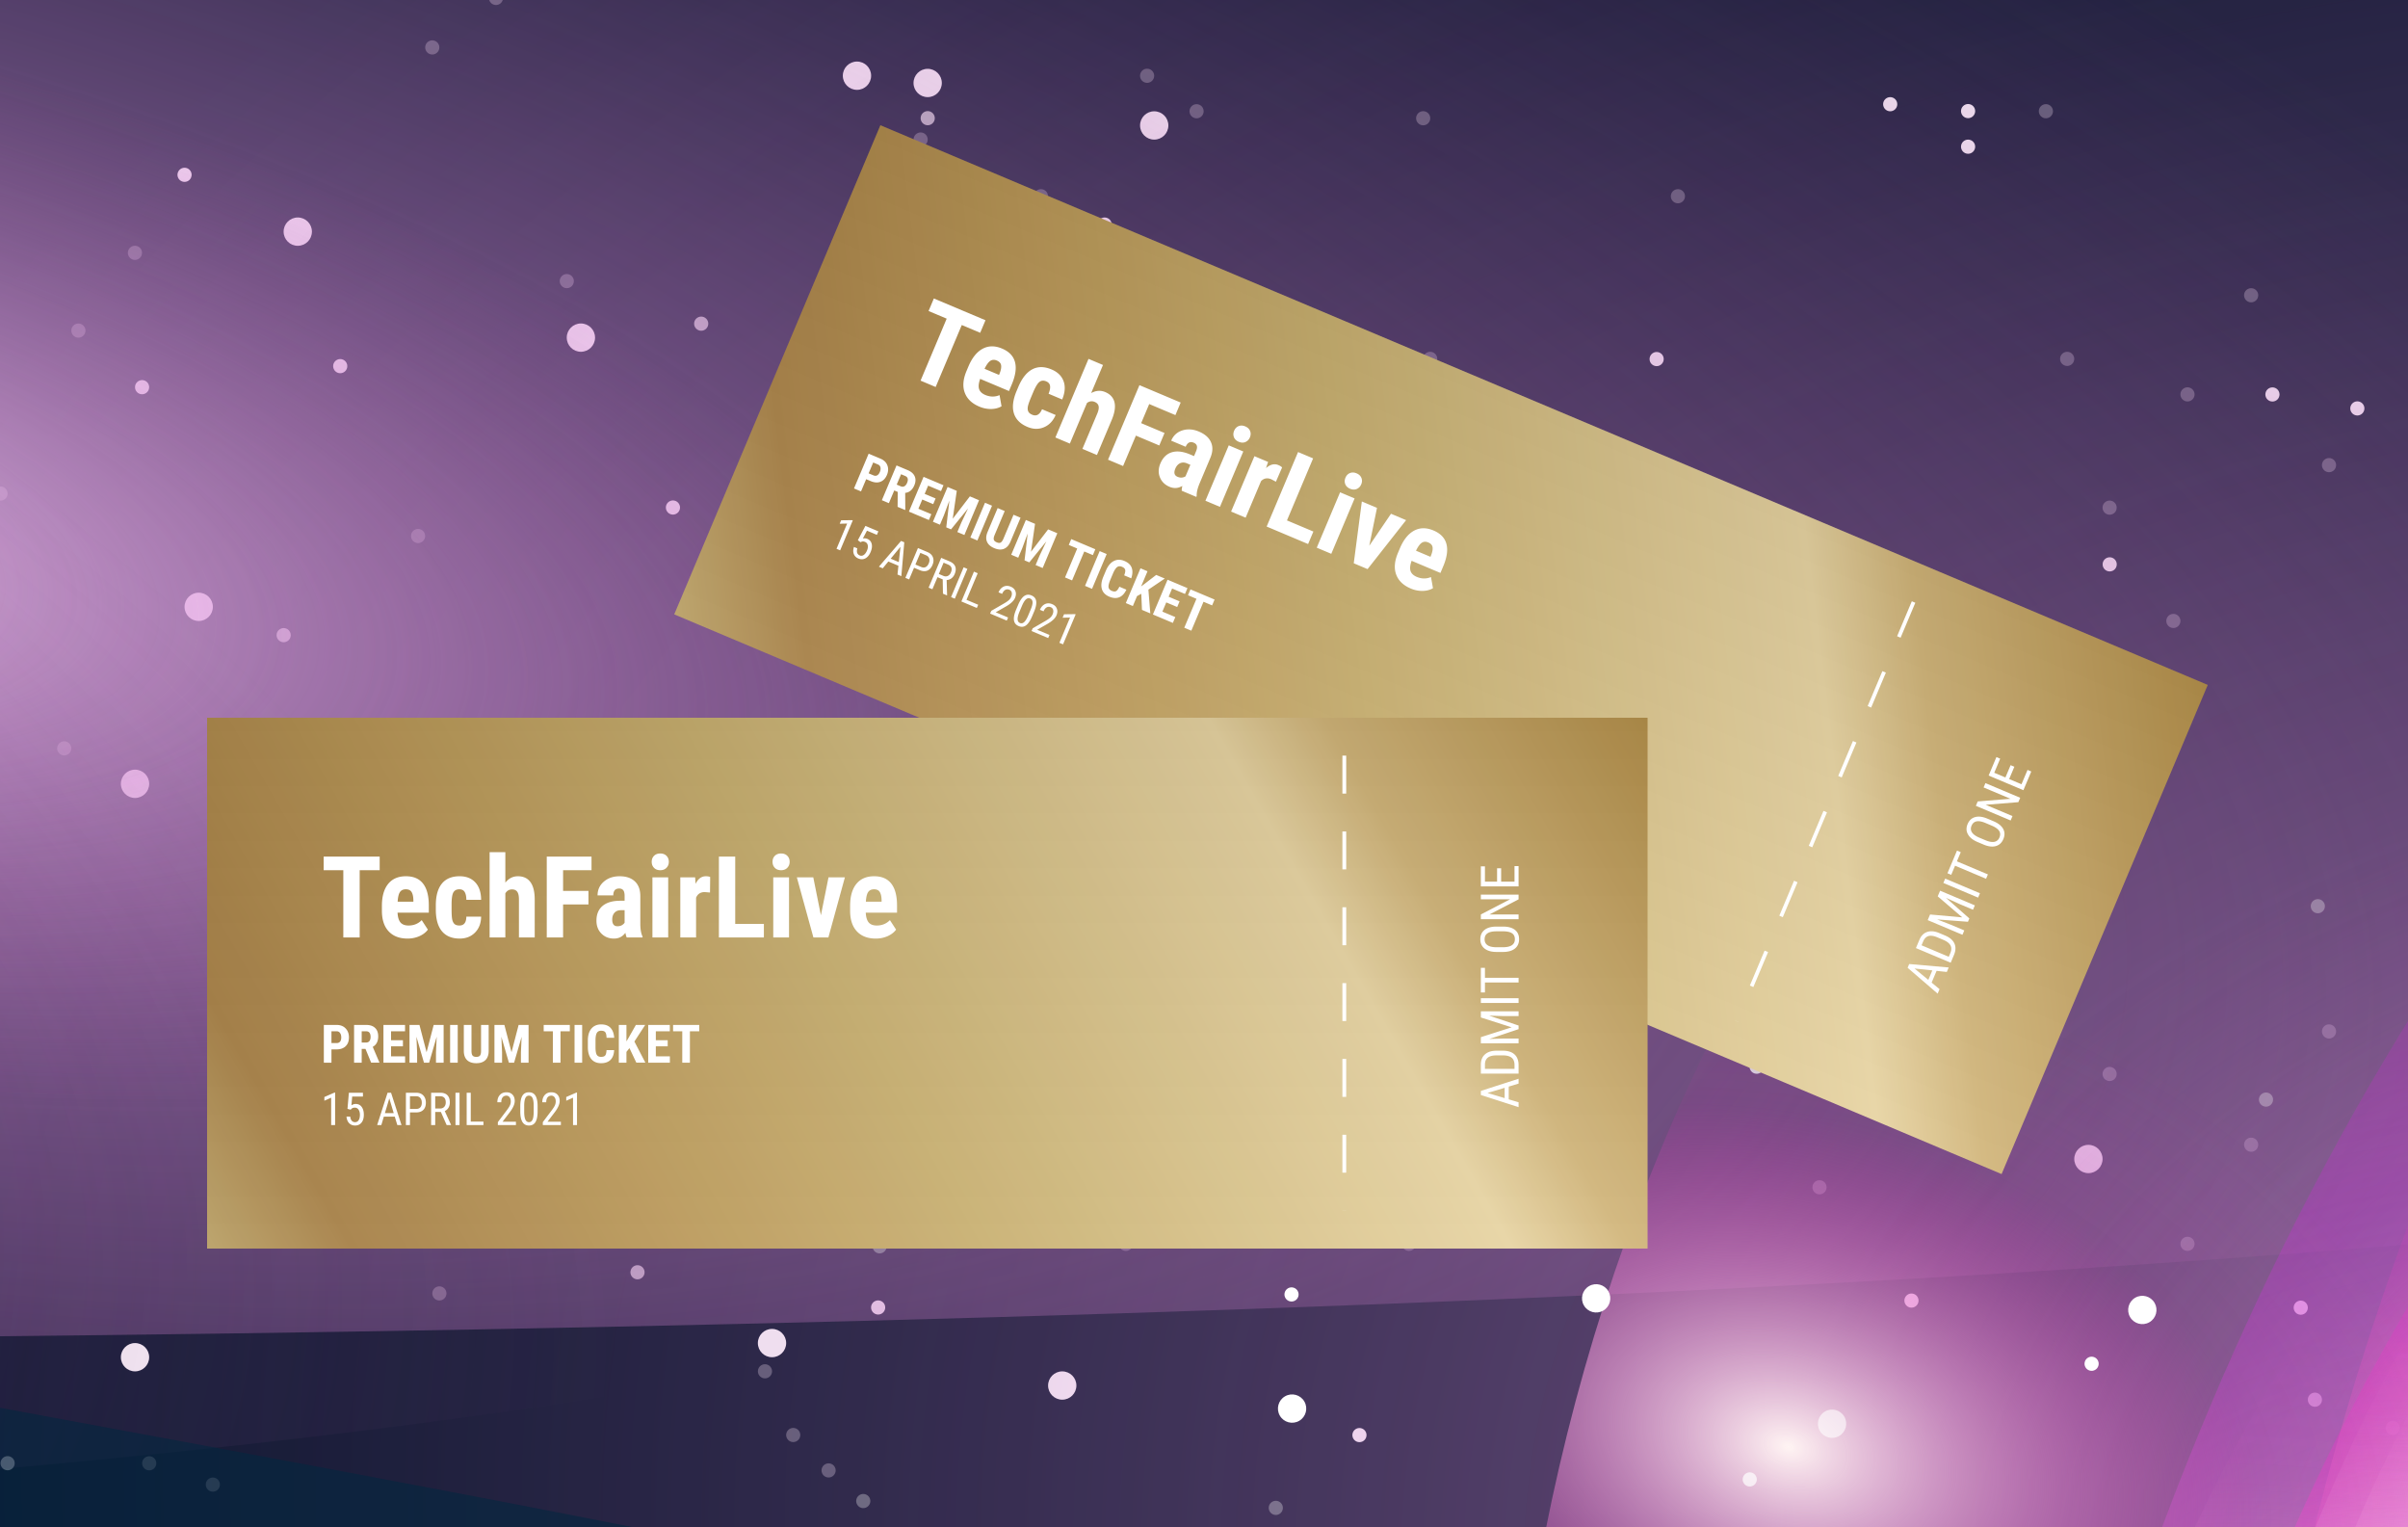
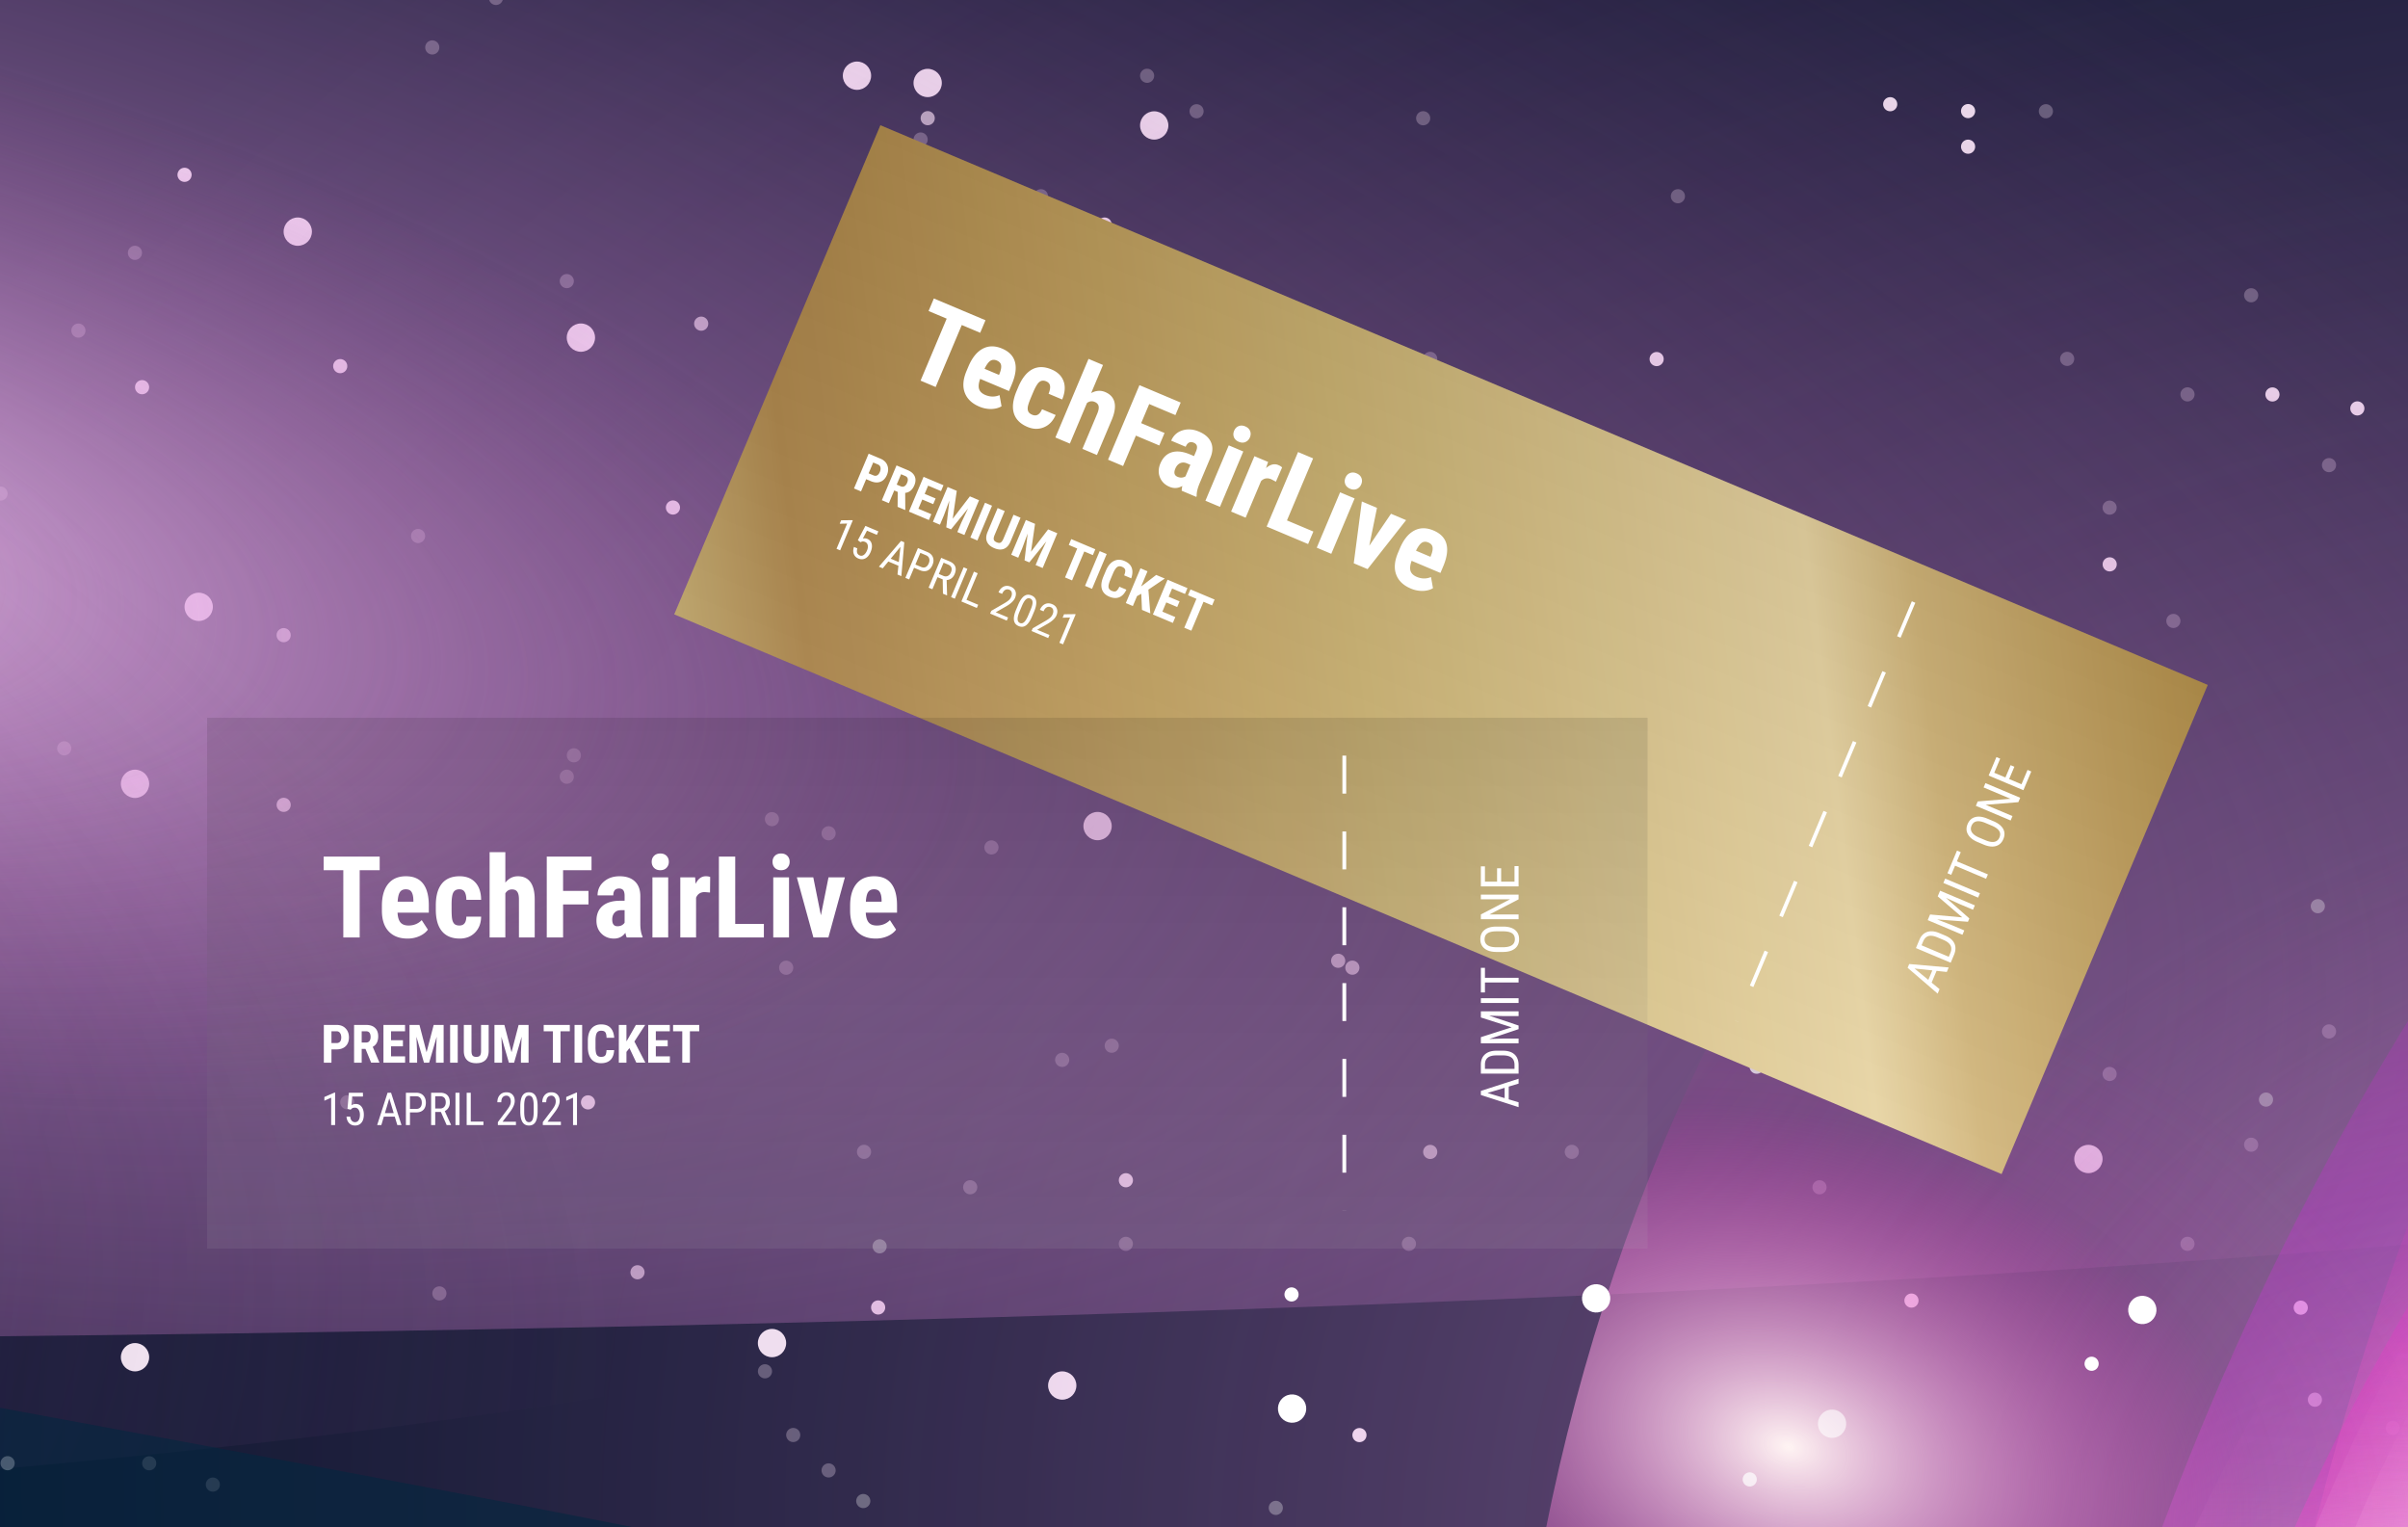
<svg xmlns="http://www.w3.org/2000/svg" width="500" height="317" viewBox="0 0 500 317" fill="none">
  <g clip-path="url(#clip0)">
    <g clip-path="url(#clip1)">
      <path fill="#011126" d="M-727.34-437h1956.68V755H-727.34z" />
      <path fill="#011126" d="M-723.59-437h1956.68V755H-723.59z" />
-       <circle r="2.939" transform="matrix(1 0 0 -1 346.943 127.446)" fill="#fff" />
      <circle r="2.939" transform="matrix(1 0 0 -1 433.642 240.605)" fill="#fff" />
      <circle r="2.939" transform="matrix(1 0 0 -1 239.662 26.043)" fill="#fff" />
      <circle r="1.47" transform="matrix(1 0 0 -1 396.899 269.997)" fill="#fff" />
      <circle r="1.47" transform="matrix(1 0 0 -1 286.688 137.733)" fill="#fff" />
      <circle r="1.47" transform="matrix(1 0 0 -1 471.852 81.888)" fill="#fff" />
      <circle opacity=".7" r="1.47" transform="matrix(1 0 0 -1 274.931 173.003)" fill="#fff" />
      <circle opacity=".7" r="1.47" transform="matrix(1 0 0 -1 480.669 290.572)" fill="#fff" />
      <circle opacity=".3" r="1.47" transform="matrix(1 0 0 -1 230.841 217.09)" fill="#fff" />
      <circle opacity=".3" r="1.47" transform="matrix(1 0 0 -1 216.141 40.737)" fill="#fff" />
      <circle opacity=".3" r="1.47" transform="matrix(1 0 0 -1 348.403 40.736)" fill="#fff" />
      <circle opacity=".3" r="1.47" transform="matrix(1 0 0 -1 377.806 246.476)" fill="#fff" />
      <circle opacity=".3" r="1.47" transform="matrix(1 0 0 -1 377.806 187.691)" fill="#fff" />
      <circle opacity=".3" r="1.47" transform="matrix(1 0 0 -1 451.282 128.906)" fill="#fff" />
      <circle opacity=".3" r="1.47" transform="matrix(1 0 0 -1 172.052 305.254)" fill="#fff" />
      <circle opacity=".3" r="1.47" transform="matrix(1 0 0 -1 201.454 246.469)" fill="#fff" />
      <circle opacity=".3" r="1.47" transform="matrix(1 0 0 -1 172.052 172.988)" fill="#fff" />
      <circle opacity=".3" r="1.47" transform="matrix(1 0 0 -1 157.364 99.508)" fill="#fff" />
      <circle r="1.47" transform="matrix(1 0 0 -1 233.782 245.014)" fill="#fff" />
      <circle r="1.47" transform="matrix(1 0 0 -1 244.063 120.098)" fill="#fff" />
      <circle r="1.47" transform="matrix(1 0 0 -1 408.657 30.452)" fill="#fff" />
      <circle r="1.47" transform="matrix(1 0 0 -1 438.059 117.159)" fill="#fff" />
      <circle r="1.47" transform="matrix(1 0 0 -1 429.243 161.246)" fill="#fff" />
      <circle r="1.47" transform="matrix(1 0 0 -1 327.833 92.175)" fill="#fff" />
      <circle r="1.47" transform="matrix(1 0 0 -1 282.278 297.92)" fill="#fff" />
      <circle r="2.939" transform="matrix(1 0 0 -1 289.619 181.821)" fill="#fff" />
      <circle r="2.939" transform="matrix(-1 0 0 1 120.619 70.09)" fill="#fff" />
      <circle r="2.939" transform="matrix(-1 0 0 1 227.901 171.492)" fill="#fff" />
      <circle r="1.47" transform="matrix(-1 0 0 1 180.874 59.803)" fill="#fff" />
      <circle opacity=".7" r="1.47" transform="matrix(-1 0 0 1 192.632 24.532)" fill="#fff" />
      <circle opacity=".7" r="1.47" transform="matrix(-1 0 0 1 280.808 200.885)" fill="#fff" />
      <circle opacity=".7" r="1.47" transform="matrix(-1 0 0 1 1.581 303.757)" fill="#fff" />
      <circle opacity=".3" r="1.47" transform="matrix(-1 0 0 1 251.421 156.799)" fill="#fff" />
      <circle opacity=".3" r="1.47" transform="matrix(-1 0 0 1 119.159 156.799)" fill="#fff" />
      <circle opacity=".3" r="1.47" transform="matrix(-1 0 0 1 89.757 9.845)" fill="#fff" />
      <circle opacity=".3" r="1.47" transform="matrix(-1 0 0 1 16.28 68.63)" fill="#fff" />
      <circle opacity=".3" r="1.47" transform="matrix(-1 0 0 1 295.511 24.547)" fill="#fff" />
      <circle opacity=".3" r="1.47" transform="matrix(-1 0 0 1 310.198 98.028)" fill="#fff" />
      <circle opacity=".3" r="1.47" transform="matrix(-1 0 0 1 163.245 200.901)" fill="#fff" />
      <circle opacity=".3" r="1.47" transform="matrix(-1 0 0 1 30.983 303.774)" fill="#fff" />
      <circle r="1.47" transform="matrix(-1 0 0 1 223.499 77.438)" fill="#fff" />
      <circle r="1.47" transform="matrix(-1 0 0 1 182.339 271.426)" fill="#fff" />
      <circle r="1.47" transform="matrix(-1 0 0 1 58.905 167.084)" fill="#fff" />
      <circle r="1.47" transform="matrix(-1 0 0 1 29.503 80.377)" fill="#fff" />
      <circle r="1.47" transform="matrix(-1 0 0 1 38.32 36.29)" fill="#fff" />
      <circle r="1.47" transform="matrix(-1 0 0 1 139.73 105.361)" fill="#fff" />
      <circle r="2.939" transform="matrix(-1 0 0 1 177.944 15.715)" fill="#fff" />
      <circle opacity=".3" r="1.47" transform="matrix(-1 0 0 1 158.839 284.677)" fill="#fff" />
      <circle r="2.939" transform="matrix(1 0 0 -1 28.037 281.755)" fill="#fff" />
      <circle r="2.939" transform="matrix(1 0 0 -1 160.302 278.816)" fill="#fff" />
      <circle r="2.939" transform="matrix(1 0 0 -1 61.83 48.088)" fill="#fff" />
      <circle r="1.47" transform="matrix(1 0 0 -1 122.095 228.849)" fill="#fff" />
      <circle opacity=".7" r="1.47" transform="matrix(1 0 0 -1 58.9 131.856)" fill="#fff" />
      <circle opacity=".7" r="1.47" transform="matrix(1 0 0 -1 132.372 264.12)" fill="#fff" />
      <circle opacity=".3" r="1.47" transform="matrix(1 0 0 -1 .11 102.46)" fill="#fff" />
      <circle opacity=".3" r="1.47" transform="matrix(1 0 0 -1 117.688 161.243)" fill="#fff" />
      <circle opacity=".3" r="1.47" transform="matrix(1 0 0 -1 220.548 220.027)" fill="#fff" />
      <circle opacity=".3" r="1.47" transform="matrix(1 0 0 -1 44.196 308.198)" fill="#fff" />
      <circle opacity=".3" r="1.47" transform="matrix(1 0 0 -1 102.985 -.427)" fill="#fff" />
      <circle opacity=".3" r="1.47" transform="matrix(1 0 0 -1 117.688 58.357)" fill="#fff" />
      <circle opacity=".3" r="1.47" transform="matrix(1 0 0 -1 191.161 28.964)" fill="#fff" />
      <circle opacity=".3" r="1.47" transform="matrix(1 0 0 -1 205.864 175.923)" fill="#fff" />
      <circle r="2.939" transform="matrix(1 0 0 -1 41.26 125.977)" fill="#fff" />
      <circle r="2.939" transform="matrix(1 0 0 -1 28.037 162.717)" fill="#fff" />
      <circle cx="320.486" cy="89.195" r="2.939" fill="#fff" />
      <circle opacity=".7" cx="267.579" cy="118.587" r="1.47" fill="#fff" />
      <circle opacity=".3" cx="296.966" cy="74.501" r="1.47" fill="#fff" />
      <circle opacity=".3" cx="429.227" cy="74.502" r="1.47" fill="#fff" />
      <circle opacity=".3" cx="238.188" cy="15.73" r="1.47" fill="#fff" />
      <circle opacity=".3" cx="385.141" cy="118.603" r="1.47" fill="#fff" />
      <circle cx="366.048" cy="189.127" r="1.47" fill="#fff" />
      <circle cx="489.481" cy="84.786" r="1.47" fill="#fff" />
      <circle cx="408.657" cy="23.063" r="1.47" fill="#fff" />
      <circle opacity=".3" cx="467.431" cy="237.638" r="1.47" fill="#fff" />
      <circle opacity=".3" cx="496.833" cy="296.423" r="1.47" fill="#fff" />
      <circle opacity=".3" cx="467.431" cy="61.296" r="1.47" fill="#fff" />
      <circle opacity=".3" cx="438.044" cy="105.385" r="1.47" fill="#fff" />
      <circle opacity=".3" cx="438.044" cy="222.954" r="1.47" fill="#fff" />
      <circle cx="220.565" cy="287.632" r="2.939" transform="rotate(-180 220.565 287.632)" fill="#fff" />
      <circle opacity=".7" cx="296.972" cy="239.136" r="1.47" transform="rotate(-180 296.972 239.136)" fill="#fff" />
      <circle opacity=".3" cx="326.374" cy="239.118" r="1.47" transform="rotate(-180 326.374 239.118)" fill="#fff" />
      <circle opacity=".3" cx="179.409" cy="239.118" r="1.47" transform="rotate(-180 179.409 239.118)" fill="#fff" />
      <circle opacity=".3" cx="164.706" cy="297.901" r="1.47" transform="rotate(-180 164.706 297.901)" fill="#fff" />
      <circle opacity=".3" cx="91.234" cy="268.508" r="1.47" transform="rotate(-180 91.234 268.508)" fill="#fff" />
      <circle cx="477.73" cy="271.467" r="1.47" transform="rotate(-180 477.73 271.467)" fill="#fff" />
      <circle cx="192.623" cy="17.225" r="2.939" transform="rotate(-180 192.623 17.225)" fill="#fff" />
      <circle cx="233.768" cy="115.688" r="2.939" transform="rotate(-180 233.768 115.688)" fill="#fff" />
      <circle cx="396.897" cy="186.229" r="2.939" transform="rotate(-180 396.897 186.229)" fill="#fff" />
      <circle cx="229.366" cy="46.617" r="1.47" transform="rotate(-180 229.366 46.617)" fill="#fff" />
      <circle cx="248.46" cy="111.28" r="1.47" transform="rotate(-180 248.46 111.28)" fill="#fff" />
      <circle opacity=".7" cx="321.948" cy="125.975" r="1.47" transform="rotate(-180 321.948 125.975)" fill="#fff" />
      <circle opacity=".7" cx="145.597" cy="67.192" r="1.47" transform="rotate(-180 145.597 67.192)" fill="#fff" />
      <circle opacity=".7" cx="277.862" cy="199.455" r="1.47" transform="rotate(-180 277.862 199.455)" fill="#fff" />
      <circle opacity=".3" cx="410.124" cy="170.063" r="1.47" transform="rotate(-180 410.124 170.063)" fill="#fff" />
      <circle opacity=".3" cx="86.808" cy="111.273" r="1.47" transform="rotate(-180 86.808 111.273)" fill="#fff" />
      <circle opacity=".3" cx="189.687" cy="140.664" r="1.47" transform="rotate(-180 189.687 140.664)" fill="#fff" />
      <circle opacity=".3" cx="248.46" cy="23.095" r="1.47" transform="rotate(-180 248.46 23.095)" fill="#fff" />
      <circle opacity=".3" cx="28.019" cy="52.485" r="1.47" transform="rotate(-180 28.019 52.485)" fill="#fff" />
      <circle opacity=".3" cx="13.335" cy="155.356" r="1.47" transform="rotate(-180 13.335 155.356)" fill="#fff" />
      <circle opacity=".3" cx="160.284" cy="170.051" r="1.47" transform="rotate(-180 160.284 170.051)" fill="#fff" />
      <circle opacity=".3" cx="380.726" cy="125.963" r="1.47" transform="rotate(-180 380.726 125.963)" fill="#fff" />
      <circle opacity=".3" cx="454.214" cy="81.874" r="1.47" transform="rotate(-180 454.214 81.874)" fill="#fff" />
      <circle opacity=".3" cx="424.812" cy="23.089" r="1.47" transform="rotate(-180 424.812 23.089)" fill="#fff" />
      <circle opacity=".3" cx="72.109" cy="228.826" r="1.47" transform="rotate(-180 72.109 228.826)" fill="#fff" />
      <circle opacity=".3" cx="233.773" cy="258.217" r="1.47" transform="rotate(-180 233.773 258.217)" fill="#fff" />
      <circle opacity=".3" cx="292.55" cy="258.216" r="1.47" transform="rotate(-180 292.55 258.216)" fill="#fff" />
      <circle opacity=".3" cx="454.214" cy="258.215" r="1.47" transform="rotate(-180 454.214 258.215)" fill="#fff" />
      <circle opacity=".3" cx="483.601" cy="214.127" r="1.47" transform="rotate(-180 483.601 214.127)" fill="#fff" />
      <circle opacity=".3" cx="483.601" cy="96.558" r="1.47" transform="rotate(-180 483.601 96.558)" fill="#fff" />
      <circle cx="385.132" cy="206.804" r="1.47" transform="rotate(-180 385.132 206.804)" fill="#fff" />
      <circle cx="392.484" cy="21.634" r="1.47" transform="rotate(-180 392.484 21.634)" fill="#fff" />
      <circle cx="343.987" cy="74.539" r="1.47" transform="rotate(-180 343.987 74.54)" fill="#fff" />
      <circle cx="70.644" cy="76.009" r="1.47" transform="rotate(-180 70.644 76.009)" fill="#fff" />
      <circle cx="330.76" cy="174.473" r="2.939" transform="rotate(-180 330.76 174.473)" fill="#fff" />
      <circle opacity=".6" cx="301.373" cy="127.445" r="2.939" transform="rotate(-180 301.373 127.445)" fill="#fff" />
      <g opacity=".7" filter="url(#filter0_f)">
        <path d="M983.172-37.523C1031.6 7.288 1675.07 365.531 1493.29 527.913 1319.93 682.773 324.359 643.119 231.222 643.119c-190.799 0-343.256-197.309-284.462-782.608C-34.3-328.037 97.444-518.21 186.384-453.325 363.232-324.31 686.949-311.634 983.172-37.523z" fill="url(#paint0_diamond)" />
      </g>
      <g opacity=".7" filter="url(#filter1_f)">
        <path d="M983.172-37.523C1031.6 7.288 1675.07 365.531 1493.29 527.913 1319.93 682.773 324.359 643.119 231.222 643.119c-190.799 0-343.256-197.309-284.462-782.608C-34.3-328.037 97.444-518.21 186.384-453.325 363.232-324.31 686.949-311.634 983.172-37.523z" fill="url(#paint1_diamond)" />
      </g>
      <g opacity=".7" filter="url(#filter2_f)">
        <path d="M250.958-101.982c48.41 24.866 691.672 223.654 509.952 313.76-173.303 85.932-1168.547 63.928-1261.654 63.928-190.735 0-343.142-109.487-284.368-434.269 18.934-104.626 150.634-210.152 239.545-174.148 176.79 71.591 500.4 78.625 796.525 230.729z" fill="url(#paint2_diamond)" />
      </g>
      <g opacity=".7" filter="url(#filter3_f)">
        <path d="M250.958-101.982c48.41 24.866 691.672 223.654 509.952 313.76-173.303 85.932-1168.547 63.928-1261.654 63.928-190.735 0-343.142-109.487-284.368-434.269 18.934-104.626 150.634-210.152 239.545-174.148 176.79 71.591 500.4 78.625 796.525 230.729z" fill="url(#paint3_diamond)" />
      </g>
      <g opacity=".7" filter="url(#filter4_f)">
        <path d="M-270.745-53.485c48.41 24.865 691.672 223.654 509.952 313.76C65.904 346.206-929.34 324.202-1022.45 324.202c-190.73 0-343.14-109.486-284.36-434.268 18.93-104.626 150.63-210.152 239.54-174.148 176.79 71.591 500.4 78.625 796.525 230.729z" fill="url(#paint4_diamond)" />
      </g>
      <g opacity=".7" filter="url(#filter5_f)">
        <path d="M-270.745-53.485c48.41 24.865 691.672 223.654 509.952 313.76C65.904 346.206-929.34 324.202-1022.45 324.202c-190.73 0-343.14-109.486-284.36-434.268 18.93-104.626 150.63-210.152 239.54-174.148 176.79 71.591 500.4 78.625 796.525 230.729z" fill="url(#paint5_diamond)" />
      </g>
      <g opacity=".6" filter="url(#filter6_f)">
        <path d="M602.97 460.783c52.578 24.88 751.22 223.783 553.85 313.941-188.219 85.981-1269.142 63.964-1370.264 63.964-207.155 0-372.683-109.549-308.849-434.518 20.564-104.686 163.602-210.273 260.167-174.248 192.01 71.632 543.478 78.67 865.096 230.861z" fill="#04263F" />
      </g>
      <g opacity=".8" filter="url(#filter7_f)">
        <ellipse cx="623.142" cy="445.613" rx="309.19" ry="181.113" transform="rotate(-76.005 623.142 445.613)" fill="url(#paint6_diamond)" />
      </g>
      <g opacity=".5" filter="url(#filter8_f)">
        <ellipse cx="651.737" cy="445.479" rx="396.226" ry="232.095" transform="rotate(-76.005 651.737 445.479)" fill="url(#paint7_radial)" />
      </g>
      <g filter="url(#filter9_f)">
        <ellipse cx="631.445" cy="355.931" rx="309.19" ry="155.778" transform="rotate(-76.005 631.445 355.931)" fill="url(#paint8_diamond)" />
      </g>
      <g filter="url(#filter10_f)">
        <ellipse cx="477.642" cy="490.311" rx="215.548" ry="108.599" transform="rotate(-76.005 477.642 490.311)" fill="url(#paint9_diamond)" />
      </g>
      <g filter="url(#filter11_f)">
        <ellipse cx="430.787" cy="323.913" rx="215.548" ry="108.599" transform="rotate(-76.005 430.787 323.913)" fill="url(#paint10_diamond)" />
      </g>
      <g opacity=".5" filter="url(#filter12_f)">
        <ellipse cx="534.558" cy="418.41" rx="215.548" ry="108.599" transform="rotate(-76 534.558 418.41)" fill="url(#paint11_diamond)" />
      </g>
      <g opacity=".5" filter="url(#filter13_f)">
        <ellipse cx="567.124" cy="401.313" rx="215.548" ry="108.599" transform="rotate(-76 567.124 401.313)" fill="url(#paint12_diamond)" />
      </g>
      <g opacity=".8" filter="url(#filter14_f)">
        <ellipse cx="582.894" cy="422.752" rx="215.548" ry="108.599" transform="rotate(-76 582.894 422.752)" fill="url(#paint13_diamond)" />
      </g>
      <g opacity=".8" filter="url(#filter15_f)">
        <ellipse cx="573.331" cy="406.207" rx="215.548" ry="108.599" transform="rotate(-76 573.331 406.207)" fill="url(#paint14_diamond)" />
      </g>
      <circle cx="444.835" cy="271.944" r="2.939" transform="rotate(-30 444.835 271.944)" fill="#fff" />
      <circle cx="268.292" cy="292.417" r="2.939" transform="rotate(-30 268.292 292.417)" fill="#fff" />
      <circle cx="434.304" cy="283.111" r="1.47" transform="rotate(-30 434.304 283.111)" fill="#fff" />
      <circle opacity=".7" cx="363.32" cy="307.123" r="1.47" transform="rotate(-30 363.32 307.123)" fill="#fff" />
      <circle opacity=".7" cx="364.754" cy="221.444" r="1.47" transform="rotate(-30 364.754 221.444)" fill="#fff" />
      <circle opacity=".3" cx="264.91" cy="313.031" r="1.47" transform="rotate(-30 264.91 313.031)" fill="#fff" />
      <circle opacity=".3" cx="470.515" cy="228.27" r="1.47" transform="rotate(-30 470.515 228.27)" fill="#fff" />
      <circle opacity=".3" cx="481.277" cy="188.124" r="1.47" transform="rotate(-30 481.277 188.124)" fill="#fff" />
      <circle opacity=".3" cx="373.554" cy="148.511" r="1.47" transform="rotate(-30 373.554 148.511)" fill="#fff" />
      <circle opacity=".3" cx="322.656" cy="177.904" r="1.47" transform="rotate(-30 322.656 177.904)" fill="#fff" />
      <circle opacity=".3" cx="182.648" cy="258.732" r="1.47" transform="rotate(-30 182.648 258.732)" fill="#fff" />
      <circle opacity=".3" cx="179.25" cy="311.61" r="1.47" transform="rotate(-30 179.25 311.61)" fill="#fff" />
      <circle cx="268.175" cy="268.721" r="1.47" transform="rotate(-30 268.175 268.721)" fill="#fff" />
      <circle cx="331.429" cy="269.533" r="2.939" transform="rotate(-30 331.429 269.533)" fill="#fff" />
      <circle opacity=".6" cx="380.41" cy="295.563" r="2.939" transform="rotate(-30 380.41 295.563)" fill="#fff" />
    </g>
    <path transform="rotate(22.858 182.805 26)" fill="url(#paint15_linear)" d="M182.805 26h299.1v110.195h-299.1z" />
    <path transform="rotate(22.858 182.805 26)" fill="url(#paint16_linear)" fill-opacity=".1" d="M182.805 26h299.1v110.195h-299.1z" />
    <path d="M397.336 124.978l-36.69 87.035" stroke="#fff" stroke-width=".787" stroke-linejoin="round" stroke-dasharray="7.87 7.87" />
    <path d="M203.53 69.085l-3.825-1.612-5.423 12.866-3.135-1.321 5.424-12.867-3.761-1.585 1.097-2.603 10.72 4.519-1.097 2.603zm-.18 15.327c-1.544-.65-2.554-1.619-3.03-2.904s-.353-2.784.37-4.499l.385-.913c.765-1.814 1.751-3.045 2.959-3.695 1.209-.65 2.553-.663 4.033-.04 1.445.61 2.337 1.532 2.675 2.767.342 1.229.137 2.752-.613 4.572l-.623 1.476-5.981-2.521c-.316.868-.391 1.57-.225 2.107.168.53.6.941 1.294 1.234 1.006.424 1.99.434 2.952.03l.414 2.315c-.583.354-1.293.543-2.128.567a6.037 6.037 0 01-2.482-.496zm1.083-7.852l3.007 1.268.116-.277c.276-.693.382-1.26.319-1.705-.064-.443-.357-.776-.881-.997-.525-.22-.986-.194-1.385.08-.392.277-.784.82-1.176 1.631zm9.893 9.538c.871.368 1.553-.012 2.045-1.14l2.826 1.192c-.543 1.247-1.356 2.098-2.439 2.55-1.084.453-2.224.427-3.421-.078-1.48-.624-2.416-1.56-2.807-2.81s-.216-2.773.526-4.57l.385-.914c.761-1.806 1.724-3.023 2.89-3.65 1.172-.623 2.509-.618 4.01.014 1.268.535 2.101 1.35 2.499 2.443.401 1.087.306 2.352-.286 3.795l-2.826-1.19c.264-.648.367-1.189.308-1.623-.059-.433-.326-.75-.801-.95-.524-.221-.978-.192-1.363.088-.382.273-.805.941-1.271 2.005l-.492 1.168c-.394.935-.624 1.61-.691 2.024-.063.407-.025.744.112 1.01.141.26.406.472.796.636zM226.57 81.6c.995-.54 1.967-.61 2.916-.21 1.048.443 1.69 1.147 1.925 2.113.235.967.048 2.181-.56 3.643l-3.081 7.31-3.018-1.272 3.068-7.278c.284-.673.382-1.203.295-1.59-.077-.39-.349-.685-.817-.882-.545-.23-1.076-.158-1.592.217l-3.557 8.436-3.006-1.268 6.879-16.319 3.007 1.267-2.459 5.833zm14.145 10.88l-4.856-2.046-2.66 6.31-3.124-1.316 6.521-15.47 8.564 3.61-1.098 2.603-5.439-2.293-1.671 3.963 4.855 2.047-1.092 2.592zm4.659 9.397c-.01-.213.031-.546.122-1-.849.51-1.734.571-2.655.183-.963-.407-1.629-1.063-1.998-1.969-.361-.903-.329-1.861.098-2.874.508-1.204 1.283-1.974 2.326-2.31 1.049-.334 2.3-.203 3.75.392l.914.385.39-.924c.218-.517.283-.92.196-1.206-.088-.288-.302-.503-.642-.646-.75-.317-1.311-.036-1.681.843l-3.007-1.268c.448-1.062 1.213-1.77 2.296-2.123 1.093-.356 2.249-.278 3.467.236 1.261.531 2.096 1.271 2.505 2.22.42.944.373 2.025-.141 3.243l-2.28 5.408c-.403.998-.589 1.833-.555 2.506l-.077.181-3.028-1.277zm-.869-2.894c.333.14.644.192.935.156.29-.035.531-.122.722-.258l1.008-2.39-.723-.305c-.51-.215-.982-.223-1.417-.022-.428.203-.756.578-.986 1.123-.359.85-.205 1.415.461 1.696zm8.806 6.24l-3.017-1.272 4.846-11.496 3.017 1.272-4.846 11.496zm2.945-15.8c.197-.468.507-.788.929-.96.423-.172.883-.154 1.378.055.496.21.83.525 1.002.948.172.423.16.868-.037 1.336-.194.46-.504.78-.93.959-.419.182-.88.167-1.383-.045-.503-.212-.839-.533-1.008-.963-.162-.427-.146-.87.049-1.33zM264.934 100l-.962-.506c-.822-.346-1.53-.22-2.125.38l-3.203 7.597-3.017-1.272 4.846-11.495 2.837 1.195-.439 1.28c.883-.771 1.743-.98 2.579-.628.34.144.597.306.77.488L264.934 100zm2.293 8.036l5.483 2.311-1.093 2.593-8.606-3.628 6.521-15.47 3.124 1.317-5.429 12.877zm9.203 6.933l-3.018-1.272 4.846-11.496 3.018 1.272-4.846 11.496zm2.944-15.801c.197-.468.507-.787.93-.96.423-.172.882-.153 1.378.056.496.209.83.525 1.002.948.172.423.16.868-.037 1.335-.194.461-.504.78-.93.96-.419.182-.88.167-1.383-.045-.503-.212-.839-.533-1.008-.963-.162-.427-.146-.87.048-1.331zm4.946 14.122l4.51-6.633 3.134 1.321-8.002 10.166-2.868-1.209 1.68-12.831 3.145 1.326-1.599 7.86zm8.615 8.887c-1.544-.651-2.554-1.619-3.03-2.904s-.352-2.785.37-4.499l.385-.914c.765-1.813 1.751-3.044 2.96-3.695 1.208-.65 2.552-.663 4.033-.039 1.444.609 2.336 1.532 2.675 2.767.341 1.228.136 2.752-.614 4.571l-.622 1.477-5.982-2.521c-.316.868-.391 1.57-.225 2.107.169.53.6.941 1.294 1.234 1.006.424 1.99.434 2.953.031l.413 2.313c-.583.355-1.293.544-2.128.567a6.043 6.043 0 01-2.482-.495zm1.083-7.852l3.007 1.267.116-.276c.276-.693.382-1.261.319-1.705-.063-.444-.357-.776-.881-.997-.524-.221-.986-.194-1.385.079-.392.277-.784.821-1.176 1.632zM179.853 99.477l-1.07 2.538-1.458-.614 3.043-7.22 2.46 1.038c.714.3 1.189.762 1.425 1.383.24.623.21 1.288-.088 1.995-.298.707-.743 1.178-1.336 1.41-.592.233-1.261.193-2.004-.12l-.972-.41zm.512-1.215l1.002.422c.277.117.53.117.759 0 .229-.118.416-.35.563-.698.151-.36.194-.679.128-.956a.809.809 0 00-.487-.59l-1.016-.429-.949 2.251zm6.04 3.86l-.724-.305-1.112 2.637-1.458-.614 3.043-7.219 2.326.98c.73.308 1.214.736 1.45 1.283.241.546.215 1.167-.079 1.864-.404.959-1.036 1.483-1.895 1.572l.019 3.488-.03.07-1.566-.661.026-3.095zm-.212-1.52l.828.349c.291.123.549.119.776-.012.227-.133.409-.362.546-.686.305-.724.175-1.205-.39-1.443l-.853-.36-.907 2.152zm7.581 4.054l-2.271-.957-.807 1.914 2.688 1.133-.51 1.209-4.145-1.747 3.043-7.219 4.135 1.743-.512 1.215-2.677-1.129-.719 1.706 2.27.957-.495 1.175zm4.89-2.762l-.838 5.796 3.56-4.648 1.904.802-3.044 7.219-1.462-.616.823-1.954 1.403-2.953-3.535 4.355-.992-.418.65-5.571-1.135 3.066-.824 1.953-1.457-.614 3.043-7.219 1.904.802zm4.28 10.306l-1.458-.614 3.043-7.219 1.458.614-3.043 7.219zm8.963-4.723l-2.107 4.998c-.323.747-.772 1.235-1.347 1.464-.574.225-1.241.177-2.001-.143-.774-.326-1.28-.777-1.52-1.353-.237-.575-.194-1.244.128-2.007l2.092-4.963 1.467.618-2.094 4.968c-.173.41-.23.73-.171.961.058.231.261.42.608.566.347.147.621.161.822.043.203-.12.39-.379.56-.774l2.105-4.993 1.458.615zm3.009 1.269l-.837 5.795 3.559-4.648 1.904.803-3.043 7.219-1.463-.617.824-1.953 1.402-2.954-3.535 4.355-.991-.418.649-5.571-1.135 3.066-.823 1.953-1.458-.614 3.043-7.219 1.904.803zm12.007 6.492l-1.785-.753-2.531 6.005-1.462-.617 2.531-6.004-1.755-.74.512-1.215 5.002 2.109-.512 1.215zm-.171 6.999l-1.457-.615 3.043-7.219 1.457.615-3.043 7.219zm7.132.174c-.383.808-.877 1.334-1.482 1.577-.605.243-1.295.201-2.072-.126-.817-.344-1.33-.876-1.541-1.596-.206-.721-.099-1.579.321-2.574l.512-1.215c.418-.991.964-1.66 1.64-2.006.676-.349 1.414-.355 2.214-.018.787.332 1.291.803 1.512 1.414.225.612.192 1.342-.099 2.189l-1.463-.617c.202-.515.27-.898.205-1.151-.059-.255-.281-.464-.665-.625-.39-.165-.723-.144-1.001.062-.276.203-.551.615-.824 1.235l-.575 1.364c-.302.717-.431 1.243-.385 1.577.049.336.269.587.659.751.383.162.687.181.91.057.225-.127.45-.431.676-.912l1.458.614zm3.091.854l-.88.481-.869 2.063-1.458-.615 3.043-7.219 1.458.615-1.327 3.148.789-.584 2.342-1.803 1.785.752-3.405 2.302.397 4.932-1.73-.73-.145-3.342zm7.461 2.748l-2.271-.958-.807 1.914 2.687 1.133-.51 1.21-4.145-1.748 3.043-7.218 4.136 1.743-.513 1.214-2.677-1.128-.719 1.705 2.271.958-.495 1.175zm7.248-.337l-1.785-.753-2.531 6.004-1.463-.616 2.531-6.004-1.755-.74.512-1.215 5.003 2.109-.512 1.215zm-77.232-11.428l-.757-.319 2.209-5.24-1.546.034.301-.714 2.295-.029.119.05-2.621 6.218zm3.675-2.105l1.568-2.972 2.69 1.134-.306.727-2.057-.868-.856 1.627c.33-.071.643-.045.937.08.482.203.782.549.899 1.039.117.49.042 1.05-.224 1.682-.27.641-.632 1.08-1.087 1.319-.451.24-.938.25-1.459.031-.464-.196-.779-.507-.943-.934-.164-.426-.154-.915.029-1.469l.705.298c-.106.372-.119.682-.036.93a.876.876 0 00.516.533.839.839 0 00.843-.09c.272-.186.499-.494.68-.925.171-.405.221-.772.15-1.103a.893.893 0 00-.553-.683c-.249-.105-.476-.124-.681-.057l-.284.115-.531-.414zm8.42 5.302l-2.091-.882-1.161 1.413-.798-.337 4.601-5.347.667.281-.611 7.03-.799-.337.192-1.821zm-1.603-1.467l1.687.711.34-3.17-2.027 2.459zm4.851 1.885l-1.022 2.422-.777-.328 2.608-6.187 1.972.831c.575.242.954.606 1.137 1.09.184.481.156 1.008-.086 1.58-.25.595-.601.988-1.052 1.178-.446.189-.957.169-1.531-.06l-1.249-.526zm.281-.667l1.194.503c.346.146.654.154.926.025.271-.129.488-.387.65-.772.157-.371.187-.709.092-1.013-.096-.303-.309-.525-.641-.665l-1.198-.505-1.023 2.427zm5.673 3.082l-1.088-.459-1.056 2.503-.782-.33 2.609-6.187 1.734.731c.606.255.998.607 1.176 1.056.179.446.14.973-.116 1.583a2.1 2.1 0 01-.678.895 1.73 1.73 0 01-.985.341l.09 3.136-.022.051-.837-.353-.045-2.967zm-.807-1.126l.943.397c.326.138.63.142.911.014.283-.127.499-.367.648-.718.334-.793.141-1.342-.578-1.645l-.935-.394-.989 2.346zm3.317 5.132l-.778-.328 2.609-6.188.777.328-2.608 6.188zm2.427.237l2.427 1.023-.281.667-3.209-1.352 2.609-6.188.782.33-2.328 5.52zm8.363 4.311l-3.459-1.458.238-.565 2.749-1.594c.418-.248.726-.465.925-.651.203-.188.359-.411.467-.669.139-.329.175-.627.108-.896a.782.782 0 00-.475-.56c-.314-.133-.604-.126-.869.019-.261.144-.477.419-.649.827l-.752-.317c.24-.569.59-.964 1.05-1.184.459-.22.957-.217 1.492.009.493.208.818.523.973.946.157.419.13.88-.082 1.381-.258.612-.882 1.202-1.871 1.769l-2.137 1.221 2.563 1.081-.271.641zm5.26-.89c-.384.912-.805 1.539-1.263 1.88-.456.338-.969.387-1.538.147-.553-.233-.873-.623-.963-1.172-.089-.548.044-1.259.399-2.134l.448-1.062c.381-.904.799-1.522 1.253-1.855.456-.331.968-.377 1.534-.138.559.235.882.62.97 1.154.091.536-.036 1.234-.383 2.096l-.457 1.084zm-.299-1.393c.276-.654.407-1.166.393-1.536-.013-.372-.178-.626-.496-.759-.309-.13-.6-.073-.873.172-.273.242-.541.67-.806 1.282l-.537 1.275c-.275.652-.407 1.173-.395 1.565.013.389.174.649.482.779.306.129.597.07.871-.178.275-.248.549-.688.822-1.32l.539-1.28zm3.641 5.909l-3.46-1.458.239-.565 2.749-1.594c.418-.248.726-.465.925-.651a1.93 1.93 0 00.467-.669c.138-.329.174-.627.107-.896a.78.78 0 00-.474-.56c-.315-.133-.604-.126-.869.019-.261.144-.477.419-.649.827l-.753-.317c.241-.569.59-.964 1.05-1.184.46-.22.958-.217 1.493.009.493.208.817.523.973.946.156.419.129.88-.082 1.381-.258.612-.882 1.202-1.872 1.769l-2.136 1.221 2.562 1.081-.27.641zm3.081 1.299l-.757-.319 2.209-5.24-1.546.034.301-.714 2.295-.028.119.05-2.621 6.217zm181.379 67.791l-1.028 2.439 1.648 1.355-.393.932-6.239-5.369.328-.778 8.201.713-.393.932-2.124-.224zm-1.711 1.871l.829-1.969-3.698-.396 2.869 2.365zm4.642-3.561l-7.219-3.043.726-1.721c.355-.843.895-1.386 1.62-1.629.722-.244 1.561-.165 2.516.238l1.21.51c.955.402 1.595.95 1.918 1.643.319.691.29 1.487-.089 2.386l-.682 1.616zm-6.053-3.62l5.657 2.384.308-.728c.268-.638.283-1.181.044-1.628-.243-.449-.722-.828-1.437-1.137l-1.279-.539c-.76-.321-1.379-.409-1.857-.264-.479.141-.844.507-1.093 1.099l-.343.813zm1.773-6.394l6.684.599-5.096-4.367.494-1.171 7.219 3.044-.383.907-2.811-1.185-2.781-1.272 4.831 4.262-.292.694-6.4-.485 2.832 1.095 2.811 1.185-.382.907-7.219-3.043.493-1.17zm10.36-4.409l-.382.907-7.219-3.043.382-.907 7.219 3.043zm-3.986-8.524l-.8 1.899 6.435 2.713-.382.907-6.436-2.713-.798 1.894-.784-.33 1.982-4.7.783.33zm6.788-6.434c.985.415 1.655.945 2.011 1.589.355.644.369 1.353.043 2.126-.313.744-.819 1.224-1.517 1.439-.7.211-1.526.126-2.479-.256l-1.358-.573c-.965-.407-1.631-.939-1.996-1.595-.369-.658-.393-1.368-.071-2.132.32-.76.833-1.241 1.537-1.442.702-.207 1.541-.11 2.516.29l1.314.554zm-1.646.374c-.764-.322-1.384-.435-1.86-.34-.478.09-.826.394-1.043.909-.21.499-.181.957.087 1.374.269.413.77.776 1.503 1.089l1.294.545c.737.311 1.352.421 1.846.329.496-.095.851-.397 1.065-.906.215-.509.195-.961-.059-1.356-.254-.395-.747-.753-1.48-1.073l-1.353-.571zm7.2-5.238l-.384.912-6.782.545 5.563 2.345-.384.913-7.219-3.043.384-.913 6.811-.545-5.588-2.355.38-.903 7.219 3.044zm-1.215-6.44l-1.076 2.554 2.558 1.078 1.254-2.974.778.328-1.636 3.882-7.219-3.043 1.616-3.833.783.33-1.233 2.926 2.32.978 1.077-2.554.778.328z" fill="#fff" />
-     <path fill="url(#paint17_linear)" d="M43 149h299.1v110.195H43z" />
+     <path fill="url(#paint17_linear)" d="M43 149v110.195H43z" />
    <path fill="url(#paint18_linear)" fill-opacity=".1" d="M43 149h299.1v110.195H43z" />
    <path d="M279.133 156.871v94.453" stroke="#fff" stroke-width=".787" stroke-linejoin="round" stroke-dasharray="7.87 7.87" />
    <path d="M78.837 180.651h-4.151v13.962h-3.401v-13.962h-4.082v-2.825h11.634v2.825zm5.788 14.193c-1.676 0-2.983-.5-3.92-1.499-.938-.999-1.407-2.429-1.407-4.289v-.992c0-1.968.43-3.486 1.291-4.554.861-1.069 2.095-1.603 3.701-1.603 1.568 0 2.748.504 3.54 1.511.792.999 1.195 2.482 1.21 4.45v1.603h-6.49c.046.922.25 1.599.61 2.029.362.423.919.634 1.672.634 1.092 0 2.003-.373 2.733-1.118l1.28 1.971c-.4.554-.98 1.004-1.741 1.349a6.022 6.022 0 01-2.48.508zm-2.053-7.656h3.263v-.3c-.015-.745-.138-1.31-.369-1.695-.23-.384-.63-.576-1.199-.576-.569 0-.984.203-1.245.611-.254.407-.403 1.061-.45 1.96zm12.822 4.946c.945 0 1.425-.615 1.44-1.845h3.068c-.016 1.361-.434 2.46-1.257 3.298-.822.838-1.883 1.257-3.182 1.257-1.607 0-2.833-.5-3.678-1.499-.846-.999-1.276-2.471-1.291-4.416v-.992c0-1.96.415-3.455 1.245-4.485.837-1.03 2.071-1.545 3.7-1.545 1.377 0 2.46.427 3.252 1.28.792.846 1.195 2.049 1.21 3.609h-3.066c-.008-.7-.123-1.238-.346-1.614-.223-.377-.592-.565-1.107-.565-.569 0-.976.203-1.222.611-.246.4-.377 1.18-.392 2.34v1.269c0 1.014.05 1.725.15 2.133.1.399.265.695.496.888.23.184.557.276.98.276zm9.535-8.901c.707-.884 1.576-1.326 2.606-1.326 1.137 0 2.002.4 2.594 1.199.592.8.891 1.991.899 3.575v7.932h-3.274v-7.898c0-.73-.116-1.257-.346-1.579-.223-.331-.588-.496-1.096-.496-.591 0-1.053.273-1.383.818v9.155h-3.263v-17.71h3.263v6.33zm17.26 4.531h-5.269v6.849h-3.39v-16.787h9.293v2.825h-5.903v4.3h5.269v2.813zm7.944 6.849c-.092-.192-.184-.515-.277-.968-.584.799-1.375 1.199-2.375 1.199-1.045 0-1.914-.346-2.605-1.038-.685-.692-1.027-1.587-1.027-2.686 0-1.307.415-2.318 1.246-3.033.837-.715 2.04-1.08 3.608-1.095h.992v-1.003c0-.561-.096-.957-.288-1.188-.192-.23-.473-.346-.842-.346-.815 0-1.222.477-1.222 1.43h-3.263c0-1.153.43-2.102 1.291-2.848.869-.753 1.964-1.13 3.286-1.13 1.369 0 2.425.358 3.171 1.073.753.707 1.13 1.721 1.13 3.043v5.869c.015 1.076.169 1.918.461 2.525v.196h-3.286zm-1.925-2.329c.361 0 .668-.073.922-.219.254-.146.442-.319.565-.519v-2.594h-.784c-.553 0-.992.177-1.314.53-.316.354-.473.827-.473 1.419 0 .922.361 1.383 1.084 1.383zm10.538 2.329h-3.275v-12.475h3.275v12.475zm-3.424-15.703c0-.508.161-.923.484-1.246.323-.323.753-.484 1.291-.484.538 0 .969.161 1.292.484.322.323.484.738.484 1.246 0 .499-.162.914-.484 1.245-.316.33-.746.496-1.292.496s-.98-.166-1.303-.496c-.315-.331-.472-.746-.472-1.245zm12.106 6.376l-1.084-.093c-.892 0-1.495.392-1.81 1.176v8.244h-3.275v-12.475h3.079l.092 1.349c.515-1.053 1.226-1.58 2.133-1.58.369 0 .669.05.9.15l-.035 3.229zm5.234 6.514h5.95v2.813h-9.339v-16.787h3.389V191.8zm11.173 2.813h-3.275v-12.475h3.275v12.475zm-3.424-15.703c0-.508.161-.923.484-1.246.323-.323.753-.484 1.291-.484.538 0 .969.161 1.292.484.322.323.484.738.484 1.246 0 .499-.162.914-.484 1.245-.316.33-.746.496-1.292.496s-.98-.166-1.303-.496c-.315-.331-.472-.746-.472-1.245zm10.042 11.091l1.58-7.863h3.401l-3.424 12.475h-3.113l-3.436-12.475h3.412l1.58 7.863zm11.392 4.843c-1.676 0-2.983-.5-3.921-1.499-.937-.999-1.406-2.429-1.406-4.289v-.992c0-1.968.43-3.486 1.291-4.554.861-1.069 2.095-1.603 3.701-1.603 1.568 0 2.748.504 3.54 1.511.792.999 1.195 2.482 1.211 4.45v1.603h-6.492c.046.922.25 1.599.611 2.029.362.423.919.634 1.672.634 1.092 0 2.002-.373 2.733-1.118l1.28 1.971c-.4.554-.981 1.004-1.741 1.349a6.024 6.024 0 01-2.479.508zm-2.053-7.656h3.263v-.3c-.015-.745-.138-1.31-.369-1.695-.23-.384-.63-.576-1.199-.576-.569 0-.984.203-1.245.611-.254.407-.404 1.061-.45 1.96zM68.824 217.852v2.755h-1.582v-7.834h2.669c.775 0 1.392.24 1.85.721.464.481.695 1.105.695 1.872 0 .768-.228 1.374-.683 1.819-.456.445-1.087.667-1.894.667h-1.055zm0-1.318h1.087c.301 0 .534-.099.7-.296.164-.197.247-.484.247-.861 0-.391-.084-.701-.253-.931a.81.81 0 00-.678-.355h-1.103v2.443zm7.065 1.211h-.786v2.862h-1.582v-7.834h2.524c.793 0 1.404.206 1.835.619.434.409.65.992.65 1.748 0 1.041-.378 1.769-1.135 2.185l1.372 3.207v.075h-1.7l-1.178-2.862zm-.786-1.319h.899c.316 0 .552-.104.71-.312.158-.211.237-.493.237-.844 0-.786-.307-1.179-.92-1.179h-.926v2.335zm8.561.791h-2.465v2.077h2.917v1.313h-4.498v-7.834h4.487v1.318h-2.906v1.851h2.465v1.275zm3.433-4.444l1.48 5.666 1.474-5.666h2.066v7.834h-1.588v-2.12l.146-3.266-1.566 5.386h-1.076l-1.566-5.386.145 3.266v2.12h-1.581v-7.834h2.066zm7.947 7.834h-1.582v-7.834h1.582v7.834zm6.424-7.834v5.424c-.007.814-.231 1.438-.672 1.872-.442.431-1.075.646-1.9.646-.84 0-1.481-.219-1.926-.657-.441-.437-.662-1.07-.662-1.899v-5.386h1.593v5.391c0 .445.072.763.215.953.144.19.404.285.78.285.377 0 .635-.093.775-.28.14-.19.212-.5.215-.931v-5.418h1.582zm3.266 0l1.48 5.666 1.474-5.666h2.066v7.834h-1.587v-2.12l.145-3.266-1.565 5.386h-1.077l-1.565-5.386.145 3.266v2.12h-1.582v-7.834h2.066zm13.586 1.318h-1.937v6.516h-1.587v-6.516h-1.905v-1.318h5.429v1.318zm2.561 6.516H119.3v-7.834h1.581v7.834zm6.64-2.609c-.039.893-.29 1.569-.753 2.028-.463.459-1.116.689-1.959.689-.886 0-1.565-.291-2.039-.872-.47-.585-.705-1.417-.705-2.496v-1.319c0-1.076.244-1.904.732-2.486.488-.584 1.166-.877 2.034-.877.854 0 1.501.239 1.942.716.445.477.698 1.162.759 2.055h-1.587c-.015-.552-.101-.932-.259-1.14-.154-.212-.439-.318-.855-.318-.423 0-.723.149-.899.447-.176.294-.269.78-.28 1.458v1.48c0 .778.087 1.313.259 1.603.175.291.475.436.898.436.416 0 .703-.101.861-.301.158-.205.248-.573.269-1.103h1.582zm3.18-.415l-.624.786v2.238h-1.582v-7.834h1.582v3.417l.5-.845 1.458-2.572h1.937l-2.243 3.444 2.281 4.39h-1.878l-1.431-3.024zm7.942-.366h-2.465v2.077h2.917v1.313h-4.498v-7.834h4.487v1.318h-2.906v1.851h2.465v1.275zm6.548-3.126h-1.937v6.516h-1.587v-6.516h-1.905v-1.318h5.429v1.318zm-75.607 19.471h-.821v-5.686l-1.411.631v-.774l2.103-.918h.129v6.747zm2.569-3.367l.29-3.348h2.92v.789H73.13l-.156 1.831c.276-.194.575-.291.894-.291.523 0 .933.203 1.232.609.298.406.447.952.447 1.637 0 .695-.163 1.241-.489 1.637-.323.397-.767.595-1.333.595-.504 0-.914-.164-1.231-.493-.317-.329-.498-.784-.544-1.365h.765c.046.384.156.675.328.871a.877.877 0 00.682.291.84.84 0 00.743-.411c.178-.276.267-.648.267-1.116 0-.439-.097-.797-.29-1.074a.894.894 0 00-.775-.415c-.27 0-.487.07-.65.212l-.217.217-.65-.176zm9.818 1.615h-2.269l-.52 1.752h-.868l2.163-6.715h.724l2.168 6.715h-.867l-.53-1.752zm-2.047-.729h1.83l-.917-3.053-.913 3.053zm5.202-.148v2.629h-.844v-6.715h2.14c.624 0 1.115.188 1.471.563.357.372.535.868.535 1.489 0 .646-.17 1.144-.512 1.495-.338.347-.816.527-1.434.539h-1.356zm0-.724h1.296c.375 0 .663-.112.862-.336.2-.225.3-.546.3-.964 0-.403-.103-.726-.309-.969-.206-.243-.489-.364-.848-.364h-1.301v2.633zm6.424.637h-1.18v2.716h-.849v-6.715h1.882c.658 0 1.156.172 1.494.517.338.341.507.842.507 1.503 0 .415-.092.778-.276 1.089-.182.307-.44.539-.775.696l1.3 2.855v.055h-.908l-1.195-2.716zm-1.18-.724h1.024c.353 0 .635-.114.844-.342.212-.227.318-.532.318-.913 0-.861-.39-1.291-1.172-1.291H90.37v2.546zm5.05 3.44h-.844v-6.715h.844v6.715zm2.329-.724h2.633v.724H96.9v-6.715h.849v5.991zm9.381.724h-3.755v-.613l1.914-2.537c.289-.39.489-.71.6-.959.114-.252.171-.518.171-.798 0-.357-.083-.646-.249-.867a.782.782 0 00-.655-.332c-.342 0-.606.118-.794.355-.184.234-.276.572-.276 1.015h-.817c0-.618.17-1.118.508-1.499.338-.381.798-.572 1.379-.572.535 0 .956.164 1.263.493.308.326.462.761.462 1.306 0 .664-.346 1.449-1.038 2.356l-1.494 1.956h2.781v.696zm4.501-2.864c0 .99-.145 1.731-.434 2.223-.289.489-.742.733-1.36.733-.6 0-1.047-.235-1.342-.705-.295-.471-.449-1.178-.461-2.122v-1.153c0-.981.144-1.712.433-2.195.292-.483.746-.724 1.361-.724.605 0 1.053.229 1.342.687.292.458.445 1.152.461 2.08v1.176zm-.816-1.167c0-.71-.079-1.233-.236-1.568-.156-.338-.407-.507-.751-.507-.336 0-.582.166-.738.498-.157.329-.239.827-.245 1.494v1.384c0 .707.082 1.239.245 1.596.163.353.412.53.747.53.332 0 .576-.168.733-.503.157-.335.238-.847.245-1.536v-1.388zm5.649 4.031h-3.754v-.613l1.914-2.537c.289-.39.489-.71.6-.959.113-.252.17-.518.17-.798 0-.357-.083-.646-.249-.867a.78.78 0 00-.655-.332c-.341 0-.605.118-.793.355-.184.234-.277.572-.277 1.015h-.816c0-.618.169-1.118.507-1.499.339-.381.798-.572 1.379-.572.535 0 .956.164 1.264.493.307.326.461.761.461 1.306 0 .664-.346 1.449-1.038 2.356l-1.494 1.956h2.781v.696zm3.344 0h-.821v-5.686l-1.411.631v-.774l2.103-.918h.129v6.747zm193.468-7.988v2.647l2.045.608v1.012l-7.834-2.524v-.845l7.834-2.529v1.012l-2.045.619zm-.85 2.389v-2.136l-3.562 1.07 3.562 1.066zm2.895-5.085h-7.834v-1.867c0-.915.286-1.625.86-2.131.571-.505 1.374-.758 2.411-.758h1.313c1.036 0 1.838.256 2.405.769.563.513.845 1.257.845 2.233v1.754zm-6.984-.985h6.139v-.791c0-.692-.197-1.198-.592-1.517-.398-.319-.986-.482-1.765-.489h-1.388c-.825 0-1.429.159-1.813.478-.388.316-.581.795-.581 1.437v.882zm-.85-6.58l6.392-2.045-6.392-2.044v-1.27h7.834v.985h-3.051l-3.056-.092 6.107 2.05v.753l-6.086 2.04 3.035-.092h3.051v.985h-7.834v-1.27zm7.834-8.087v.985h-7.834v-.985h7.834zm-6.984-6.306v2.061h6.984v.984h-6.984v2.056h-.85v-5.101h.85zm3.755-8.566c1.069 0 1.892.228 2.47.683.578.456.866 1.103.866 1.943 0 .807-.28 1.445-.839 1.915-.563.466-1.358.709-2.384.727h-1.474c-1.047 0-1.867-.232-2.459-.695-.595-.462-.893-1.108-.893-1.937 0-.825.285-1.467.855-1.926.567-.463 1.378-.699 2.432-.71h1.426zm-1.372.985c-.828 0-1.444.136-1.845.408-.406.27-.608.684-.608 1.243 0 .542.204.953.613 1.233.409.276 1.012.416 1.808.419h1.404c.8 0 1.41-.138 1.83-.414.419-.28.629-.696.629-1.248 0-.553-.193-.962-.581-1.227-.387-.266-.981-.404-1.781-.414h-1.469zm4.601-7.625v.99l-6.037 3.137h6.037v.99h-7.834v-.99l6.063-3.147h-6.063v-.98h7.834zm-3.621-5.461v2.771h2.776v-3.228h.845v4.213h-7.834v-4.16h.85v3.175h2.518v-2.771h.845z" fill="#fff" />
  </g>
  <defs>
    <filter id="filter0_f" x="-189.47" y="-589.738" width="1838.47" height="1360.85" filterUnits="userSpaceOnUse" color-interpolation-filters="sRGB">
      <feFlood flood-opacity="0" result="BackgroundImageFix" />
      <feBlend in="SourceGraphic" in2="BackgroundImageFix" result="shape" />
      <feGaussianBlur stdDeviation="61.723" result="effect1_foregroundBlur" />
    </filter>
    <filter id="filter1_f" x="-189.47" y="-589.738" width="1838.47" height="1360.85" filterUnits="userSpaceOnUse" color-interpolation-filters="sRGB">
      <feFlood flood-opacity="0" result="BackgroundImageFix" />
      <feBlend in="SourceGraphic" in2="BackgroundImageFix" result="shape" />
      <feGaussianBlur stdDeviation="61.723" result="effect1_foregroundBlur" />
    </filter>
    <filter id="filter2_f" x="-921.337" y="-463.352" width="1837.95" height="865.029" filterUnits="userSpaceOnUse" color-interpolation-filters="sRGB">
      <feFlood flood-opacity="0" result="BackgroundImageFix" />
      <feBlend in="SourceGraphic" in2="BackgroundImageFix" result="shape" />
      <feGaussianBlur stdDeviation="61.723" result="effect1_foregroundBlur" />
    </filter>
    <filter id="filter3_f" x="-921.337" y="-463.352" width="1837.95" height="865.029" filterUnits="userSpaceOnUse" color-interpolation-filters="sRGB">
      <feFlood flood-opacity="0" result="BackgroundImageFix" />
      <feBlend in="SourceGraphic" in2="BackgroundImageFix" result="shape" />
      <feGaussianBlur stdDeviation="61.723" result="effect1_foregroundBlur" />
    </filter>
    <filter id="filter4_f" x="-1443.04" y="-414.856" width="1837.95" height="865.029" filterUnits="userSpaceOnUse" color-interpolation-filters="sRGB">
      <feFlood flood-opacity="0" result="BackgroundImageFix" />
      <feBlend in="SourceGraphic" in2="BackgroundImageFix" result="shape" />
      <feGaussianBlur stdDeviation="61.723" result="effect1_foregroundBlur" />
    </filter>
    <filter id="filter5_f" x="-1443.04" y="-414.856" width="1837.95" height="865.029" filterUnits="userSpaceOnUse" color-interpolation-filters="sRGB">
      <feFlood flood-opacity="0" result="BackgroundImageFix" />
      <feBlend in="SourceGraphic" in2="BackgroundImageFix" result="shape" />
      <feGaussianBlur stdDeviation="61.723" result="effect1_foregroundBlur" />
    </filter>
    <filter id="filter6_f" x="-659.618" y="99.276" width="1974.92" height="865.384" filterUnits="userSpaceOnUse" color-interpolation-filters="sRGB">
      <feFlood flood-opacity="0" result="BackgroundImageFix" />
      <feBlend in="SourceGraphic" in2="BackgroundImageFix" result="shape" />
      <feGaussianBlur stdDeviation="61.723" result="effect1_foregroundBlur" />
    </filter>
    <filter id="filter7_f" x="408.596" y="118.867" width="429.091" height="653.493" filterUnits="userSpaceOnUse" color-interpolation-filters="sRGB">
      <feFlood flood-opacity="0" result="BackgroundImageFix" />
      <feBlend in="SourceGraphic" in2="BackgroundImageFix" result="shape" />
      <feGaussianBlur stdDeviation="11.757" result="effect1_foregroundBlur" />
    </filter>
    <filter id="filter8_f" x="383.416" y="33.373" width="536.64" height="824.211" filterUnits="userSpaceOnUse" color-interpolation-filters="sRGB">
      <feFlood flood-opacity="0" result="BackgroundImageFix" />
      <feBlend in="SourceGraphic" in2="BackgroundImageFix" result="shape" />
      <feGaussianBlur stdDeviation="11.757" result="effect1_foregroundBlur" />
    </filter>
    <filter id="filter9_f" x="439.256" y="30.016" width="384.376" height="651.829" filterUnits="userSpaceOnUse" color-interpolation-filters="sRGB">
      <feFlood flood-opacity="0" result="BackgroundImageFix" />
      <feBlend in="SourceGraphic" in2="BackgroundImageFix" result="shape" />
      <feGaussianBlur stdDeviation="11.757" result="effect1_foregroundBlur" />
    </filter>
    <filter id="filter10_f" x="336.541" y="255.982" width="282.206" height="468.658" filterUnits="userSpaceOnUse" color-interpolation-filters="sRGB">
      <feFlood flood-opacity="0" result="BackgroundImageFix" />
      <feBlend in="SourceGraphic" in2="BackgroundImageFix" result="shape" />
      <feGaussianBlur stdDeviation="11.757" result="effect1_foregroundBlur" />
    </filter>
    <filter id="filter11_f" x="289.686" y="89.584" width="282.206" height="468.658" filterUnits="userSpaceOnUse" color-interpolation-filters="sRGB">
      <feFlood flood-opacity="0" result="BackgroundImageFix" />
      <feBlend in="SourceGraphic" in2="BackgroundImageFix" result="shape" />
      <feGaussianBlur stdDeviation="11.757" result="effect1_foregroundBlur" />
    </filter>
    <filter id="filter12_f" x="393.447" y="184.085" width="282.219" height="468.651" filterUnits="userSpaceOnUse" color-interpolation-filters="sRGB">
      <feFlood flood-opacity="0" result="BackgroundImageFix" />
      <feBlend in="SourceGraphic" in2="BackgroundImageFix" result="shape" />
      <feGaussianBlur stdDeviation="11.757" result="effect1_foregroundBlur" />
    </filter>
    <filter id="filter13_f" x="426.014" y="166.988" width="282.219" height="468.651" filterUnits="userSpaceOnUse" color-interpolation-filters="sRGB">
      <feFlood flood-opacity="0" result="BackgroundImageFix" />
      <feBlend in="SourceGraphic" in2="BackgroundImageFix" result="shape" />
      <feGaussianBlur stdDeviation="11.757" result="effect1_foregroundBlur" />
    </filter>
    <filter id="filter14_f" x="441.783" y="188.427" width="282.219" height="468.651" filterUnits="userSpaceOnUse" color-interpolation-filters="sRGB">
      <feFlood flood-opacity="0" result="BackgroundImageFix" />
      <feBlend in="SourceGraphic" in2="BackgroundImageFix" result="shape" />
      <feGaussianBlur stdDeviation="11.757" result="effect1_foregroundBlur" />
    </filter>
    <filter id="filter15_f" x="432.221" y="171.882" width="282.219" height="468.651" filterUnits="userSpaceOnUse" color-interpolation-filters="sRGB">
      <feFlood flood-opacity="0" result="BackgroundImageFix" />
      <feBlend in="SourceGraphic" in2="BackgroundImageFix" result="shape" />
      <feGaussianBlur stdDeviation="11.757" result="effect1_foregroundBlur" />
    </filter>
    <radialGradient id="paint0_diamond" cx="0" cy="0" r="1" gradientUnits="userSpaceOnUse" gradientTransform="rotate(-83.863 519.82 -191.91) scale(508.763 745.557)">
      <stop stop-color="#FFAEFF" />
      <stop offset="1" stop-color="#9A5599" stop-opacity="0" />
    </radialGradient>
    <radialGradient id="paint1_diamond" cx="0" cy="0" r="1" gradientUnits="userSpaceOnUse" gradientTransform="rotate(-83.863 519.82 -191.91) scale(508.763 745.557)">
      <stop stop-color="#FFDCFF" />
      <stop offset=".391" stop-color="#9A5599" stop-opacity="0" />
    </radialGradient>
    <radialGradient id="paint2_diamond" cx="0" cy="0" r="1" gradientUnits="userSpaceOnUse" gradientTransform="matrix(54.375 -280.694 722.495 139.96 -77.05 110.528)">
      <stop stop-color="#FFAEFF" />
      <stop offset="1" stop-color="#9A5599" stop-opacity="0" />
    </radialGradient>
    <radialGradient id="paint3_diamond" cx="0" cy="0" r="1" gradientUnits="userSpaceOnUse" gradientTransform="matrix(54.375 -280.694 722.495 139.96 -77.05 110.528)">
      <stop stop-color="#FFDCFF" />
      <stop offset=".391" stop-color="#9A5599" stop-opacity="0" />
    </radialGradient>
    <radialGradient id="paint4_diamond" cx="0" cy="0" r="1" gradientUnits="userSpaceOnUse" gradientTransform="matrix(54.375 -280.694 722.495 139.96 -598.754 159.024)">
      <stop stop-color="#FFAEFF" />
      <stop offset="1" stop-color="#9A5599" stop-opacity="0" />
    </radialGradient>
    <radialGradient id="paint5_diamond" cx="0" cy="0" r="1" gradientUnits="userSpaceOnUse" gradientTransform="matrix(54.375 -280.694 722.495 139.96 -598.754 159.024)">
      <stop stop-color="#FFDCFF" />
      <stop offset=".391" stop-color="#9A5599" stop-opacity="0" />
    </radialGradient>
    <radialGradient id="paint6_diamond" cx="0" cy="0" r="1" gradientUnits="userSpaceOnUse" gradientTransform="matrix(-4.121 266.783 -228.959 -3.537 627.263 359.943)">
      <stop stop-color="#FFE5E3" />
      <stop offset=".566" stop-color="#E026B6" stop-opacity=".54" />
      <stop offset="1" stop-color="#E026B6" stop-opacity="0" />
    </radialGradient>
    <radialGradient id="paint7_radial" cx="0" cy="0" r="1" gradientUnits="userSpaceOnUse" gradientTransform="rotate(90.885 163.235 491.32) scale(341.922 293.445)">
      <stop stop-color="#FFE5E3" />
      <stop offset=".566" stop-color="#D126E0" stop-opacity=".54" />
      <stop offset="1" stop-color="#E026B6" stop-opacity="0" />
    </radialGradient>
    <radialGradient id="paint8_diamond" cx="0" cy="0" r="1" gradientUnits="userSpaceOnUse" gradientTransform="matrix(-13.963 173.842 -173.342 -13.922 644.04 265.337)">
      <stop stop-color="#FFF4F3" />
      <stop offset=".514" stop-color="#E026B6" stop-opacity=".08" />
      <stop offset="1" stop-color="#E026B6" stop-opacity="0" />
    </radialGradient>
    <radialGradient id="paint9_diamond" cx="0" cy="0" r="1" gradientUnits="userSpaceOnUse" gradientTransform="matrix(-6.343 149.583 -101.858 -4.319 486.424 427.158)">
      <stop stop-color="#FFF4F3" />
      <stop offset=".67" stop-color="#E026B6" stop-opacity=".08" />
      <stop offset="1" stop-color="#E026B6" stop-opacity="0" />
    </radialGradient>
    <radialGradient id="paint10_diamond" cx="0" cy="0" r="1" gradientUnits="userSpaceOnUse" gradientTransform="matrix(-6.343 149.583 -101.858 -4.319 439.569 260.759)">
      <stop stop-color="#FFF4F3" />
      <stop offset=".67" stop-color="#E026B6" stop-opacity=".08" />
      <stop offset="1" stop-color="#E026B6" stop-opacity="0" />
    </radialGradient>
    <radialGradient id="paint11_diamond" cx="0" cy="0" r="1" gradientUnits="userSpaceOnUse" gradientTransform="rotate(83.593 72.978 481.514) scale(188.658 128.467)">
      <stop stop-color="#fff" />
      <stop offset=".67" stop-color="#EC7CD2" stop-opacity=".08" />
      <stop offset="1" stop-color="#E026B6" stop-opacity="0" />
    </radialGradient>
    <radialGradient id="paint12_diamond" cx="0" cy="0" r="1" gradientUnits="userSpaceOnUse" gradientTransform="rotate(83.593 98.822 491.18) scale(188.658 128.467)">
      <stop stop-color="#fff" />
      <stop offset=".67" stop-color="#EC7CD2" stop-opacity=".08" />
      <stop offset="1" stop-color="#E026B6" stop-opacity="0" />
    </radialGradient>
    <radialGradient id="paint13_diamond" cx="0" cy="0" r="1" gradientUnits="userSpaceOnUse" gradientTransform="rotate(83.593 94.716 510.72) scale(188.658 128.467)">
      <stop stop-color="#fff" />
      <stop offset=".67" stop-color="#EC7CD2" stop-opacity=".08" />
      <stop offset="1" stop-color="#E026B6" stop-opacity="0" />
    </radialGradient>
    <radialGradient id="paint14_diamond" cx="0" cy="0" r="1" gradientUnits="userSpaceOnUse" gradientTransform="rotate(83.593 99.19 497.098) scale(188.658 128.467)">
      <stop stop-color="#fff" />
      <stop offset=".67" stop-color="#EC7CD2" stop-opacity=".08" />
      <stop offset="1" stop-color="#E026B6" stop-opacity="0" />
    </radialGradient>
    <linearGradient id="paint15_linear" x1="490.305" y1="29" x2="189.746" y2="201.603" gradientUnits="userSpaceOnUse">
      <stop stop-color="#B79149" />
      <stop offset=".185" stop-color="#D7BA7D" />
      <stop offset=".245" stop-color="#EDD9A6" />
      <stop offset=".504" stop-color="#CFB675" />
      <stop offset=".66" stop-color="#C09E5C" />
      <stop offset=".848" stop-color="#A98145" />
      <stop offset="1" stop-color="#D1C587" />
    </linearGradient>
    <linearGradient id="paint16_linear" x1="332.355" y1="26" x2="332.355" y2="136.195" gradientUnits="userSpaceOnUse">
      <stop />
      <stop offset="1" stop-color="#C2C2C2" />
    </linearGradient>
    <linearGradient id="paint17_linear" x1="350.5" y1="152" x2="49.941" y2="324.603" gradientUnits="userSpaceOnUse">
      <stop stop-color="#B79149" />
      <stop offset=".185" stop-color="#D7BA7D" />
      <stop offset=".245" stop-color="#EDD9A6" />
      <stop offset=".504" stop-color="#CFB675" />
      <stop offset=".66" stop-color="#C09E5C" />
      <stop offset=".848" stop-color="#A98145" />
      <stop offset="1" stop-color="#D1C587" />
    </linearGradient>
    <linearGradient id="paint18_linear" x1="192.55" y1="149" x2="192.55" y2="259.195" gradientUnits="userSpaceOnUse">
      <stop />
      <stop offset="1" stop-color="#C2C2C2" />
    </linearGradient>
    <clipPath id="clip0">
      <path fill="#fff" d="M0 0h500v317H0z" />
    </clipPath>
    <clipPath id="clip1">
      <path fill="#fff" transform="translate(-727.34 -437)" d="M0 0h1956.68v1192H0z" />
    </clipPath>
  </defs>
</svg>